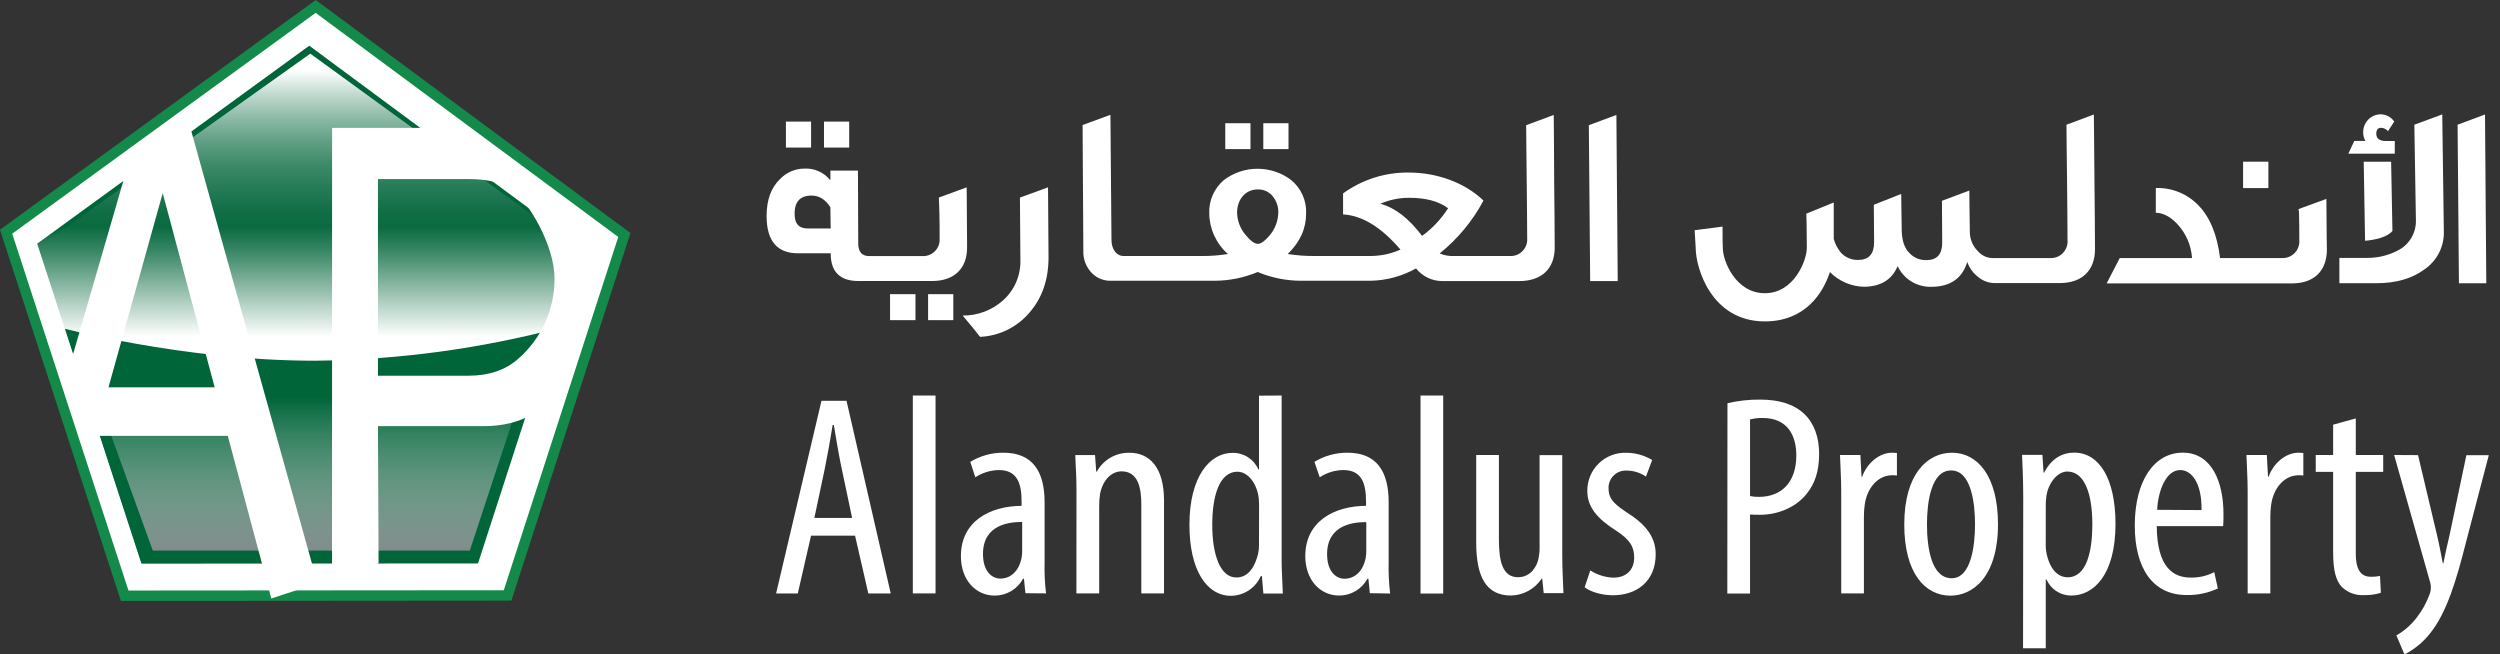
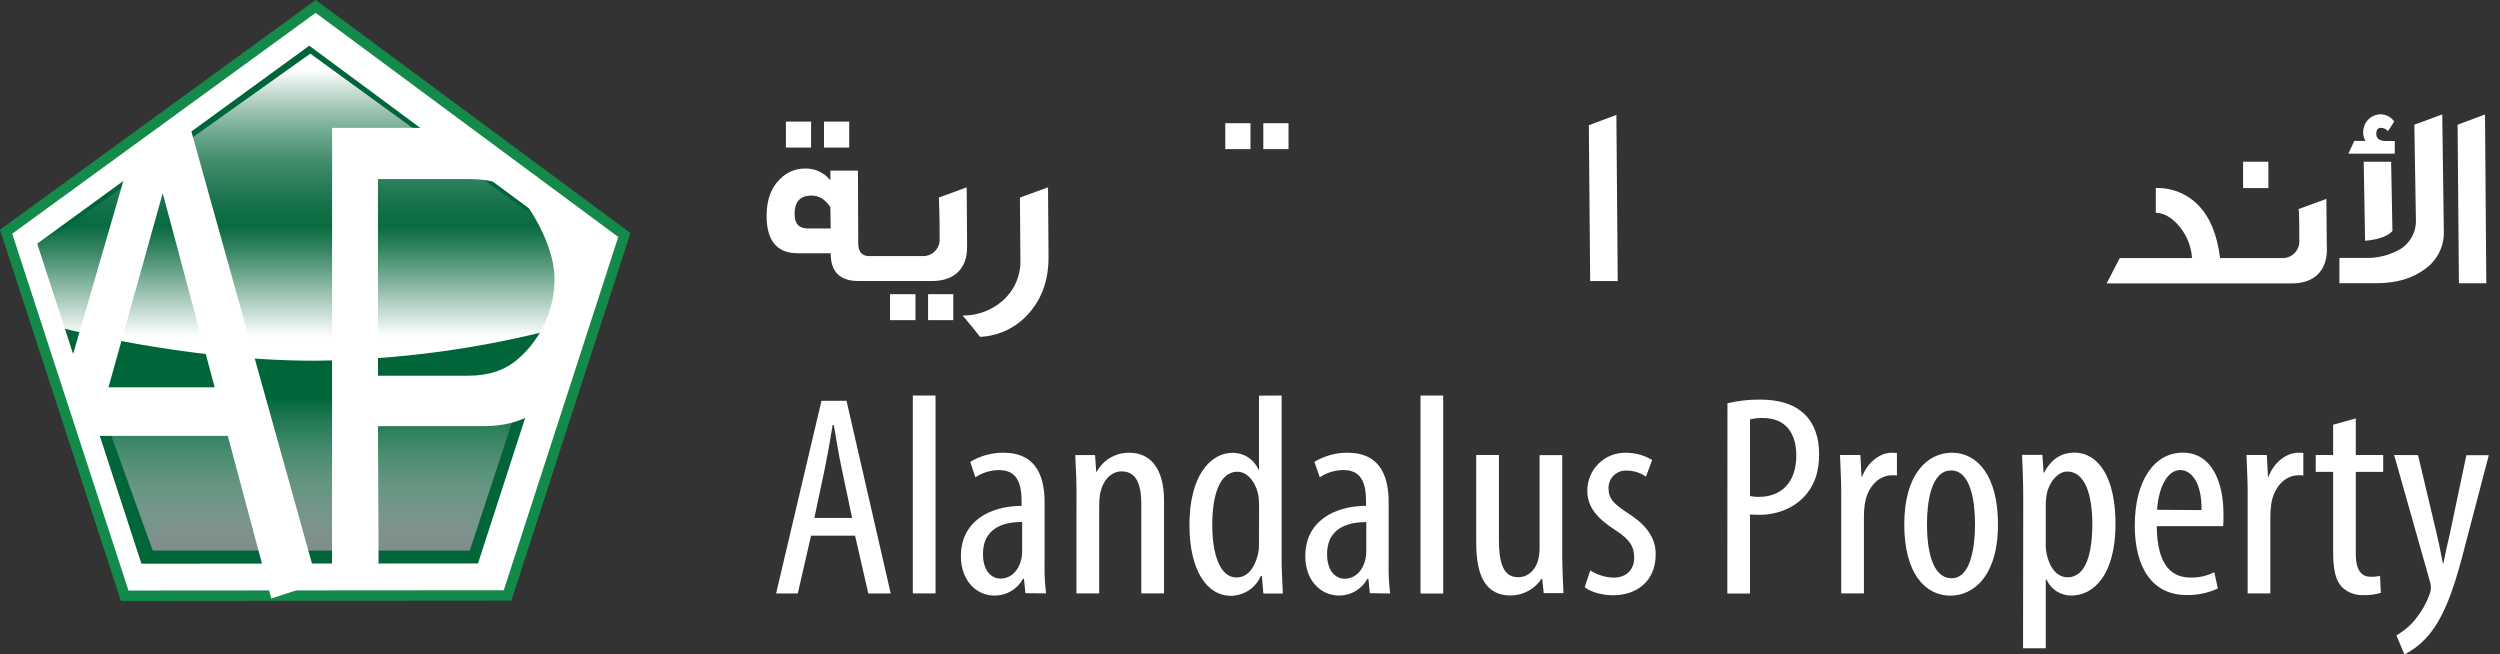
<svg xmlns="http://www.w3.org/2000/svg" width="191" height="50" viewBox="0 0 191 50" fill="none">
  <rect x="0" y="0" width="191" height="50" fill="#333333" stroke="none" />
  <path d="M9.238 45.912L0 17.552L24.119 0L48.166 17.804L39.069 45.887L9.238 45.912Z" fill="#138A4A" />
  <path d="M0.934 17.854L9.815 45.116L38.489 45.094L47.235 18.105L24.116 0.983L0.934 17.854Z" fill="white" />
  <path d="M10.544 43.445L2.381 18.39L23.691 2.884L44.939 18.616L36.901 43.425L10.544 43.445Z" fill="#006539" />
  <path style="mix-blend-mode:overlay" d="M2.989 18.845L23.707 4.099L44 18.845H2.989Z" fill="url(#paint0_linear_342_1958)" />
  <path style="mix-blend-mode:multiply" d="M6.997 29.133L11.674 42.066H35.892L40.152 29.133H6.997Z" fill="url(#paint1_linear_342_1958)" />
  <path style="mix-blend-mode:overlay" d="M44.986 18.627L42.995 24.981C36.808 26.635 30.437 27.501 24.033 27.558C13.92 27.558 4.42 24.981 4.42 24.981L2.32 18.406L23.539 3.892L44.986 18.627Z" fill="url(#paint2_linear_342_1958)" />
  <path d="M10.544 43.445L2.381 18.39L23.691 2.884L44.939 18.616L36.901 43.425L10.544 43.445Z" stroke="white" stroke-width="0.66" stroke-miterlimit="10" />
  <path d="M10.483 43.505L2.32 18.45L23.63 2.945L44.879 18.677L36.84 43.486L10.483 43.505Z" stroke="white" stroke-width="0.88" stroke-miterlimit="10" />
  <path fill-rule="evenodd" clip-rule="evenodd" d="M23.953 43.496H23.957L14.544 9.768H14.253L9.622 13.138L5.367 27.8L7.206 33.445L7.246 33.301H17.403L20.729 45.724L24.251 44.566L23.953 43.496ZM16.401 29.594L12.431 14.754L8.287 29.594H16.401Z" fill="white" />
  <path fill-rule="evenodd" clip-rule="evenodd" d="M25.365 43.495L27.529 43.493L28.923 43.039L28.876 32.558H36.953C38.403 32.558 39.645 32.253 40.677 31.642L44.879 18.677L32.846 9.768H25.373L25.365 43.495ZM38.964 14.387C38.193 13.914 37.141 13.68 35.798 13.68H28.876V28.704H35.798C37.362 28.704 38.63 28.27 39.602 27.401C40.48 26.634 41.181 25.687 41.658 24.624C42.134 23.561 42.376 22.408 42.365 21.243C42.365 18.785 40.362 15.274 38.964 14.387Z" fill="white" />
-   <path d="M159.97 8.746L157.879 9.528C157.879 10.505 157.898 11.337 157.92 13.55C157.937 15.503 157.959 17.099 157.959 18.334C157.975 18.517 157.951 18.702 157.889 18.875C157.826 19.048 157.727 19.206 157.599 19.337C157.47 19.468 157.314 19.57 157.142 19.636C156.97 19.701 156.786 19.728 156.602 19.715H152.21C152.006 19.71 151.806 19.663 151.621 19.576C151.436 19.491 151.271 19.368 151.135 19.215C150.934 19.022 150.773 18.79 150.663 18.534C150.553 18.277 150.495 18 150.495 17.721C150.478 16.185 150.456 15.257 150.456 14.558L148.365 15.34C148.384 18.006 148.384 18.486 148.384 18.539C148.384 19.434 147.986 19.873 147.169 19.873C146.925 19.88 146.683 19.834 146.459 19.739C146.235 19.643 146.034 19.501 145.87 19.32C145.492 18.942 145.318 18.384 145.293 17.646C145.274 16.39 145.254 15.373 145.254 14.815L143.16 15.644C143.182 17.738 143.182 18.224 143.182 18.506C143.182 19.401 142.782 19.859 141.964 19.859C141.718 19.866 141.474 19.82 141.247 19.725C141.02 19.63 140.816 19.487 140.649 19.307C140.389 18.998 140.201 18.636 140.097 18.246V15.47L138.003 16.323C138.003 16.82 138.022 15.82 138.041 18.931C138.041 19.887 137.077 22.401 134.834 22.401C132.591 22.401 131.624 19.914 131.624 18.97C131.602 17.773 131.602 18.859 131.602 17.312L129.47 17.588L129.55 18.914C129.55 20.492 130.757 24.555 134.834 24.555C137.901 24.555 139.274 22.414 139.807 20.785C140.503 21.493 141.451 21.897 142.445 21.909C143.702 21.887 144.561 21.356 144.978 20.331C145.214 20.832 145.595 21.249 146.071 21.53C146.548 21.812 147.097 21.944 147.649 21.909C149.03 21.887 149.92 21.249 150.298 20.014C150.468 20.495 150.781 20.913 151.196 21.21C151.527 21.47 151.933 21.616 152.354 21.627H157.365C159.099 21.627 160.058 20.633 160.058 19.036C160.058 17.76 160.036 16.047 160.017 13.892C159.989 11.376 159.989 9.668 159.97 8.746Z" fill="white" />
  <path d="M175.605 15.975C175.624 16.472 175.624 15.544 175.646 16.362C175.666 16.898 175.666 17.558 175.666 18.334C175.682 18.517 175.658 18.702 175.596 18.875C175.534 19.048 175.435 19.206 175.306 19.337C175.177 19.469 175.021 19.57 174.849 19.636C174.677 19.701 174.493 19.728 174.309 19.715H169.613C169.395 17.939 168.837 16.586 167.956 15.685C167.536 15.25 167.03 14.908 166.47 14.68C165.91 14.453 165.309 14.345 164.704 14.365V16.257C165.24 16.257 165.779 16.533 166.318 17.086C166.999 17.801 167.408 18.733 167.472 19.718H161.948L160.948 21.652H175.102C176.834 21.652 177.774 20.657 177.774 19.064C177.774 19.08 177.754 18.351 177.735 15.196L175.605 15.975Z" fill="white" />
  <path d="M173.304 12.354H171.373V14.37H173.304V12.354Z" fill="white" />
  <path d="M182.961 10.774H182.304C181.807 10.774 181.547 10.594 181.547 10.221C181.547 9.923 181.666 9.765 181.906 9.765C182.009 9.766 182.11 9.789 182.203 9.834C182.296 9.878 182.377 9.942 182.442 10.022L182.92 9.285C182.802 9.114 182.644 8.975 182.46 8.879C182.276 8.783 182.072 8.732 181.865 8.732C181.685 8.737 181.507 8.777 181.343 8.851C181.179 8.925 181.031 9.032 180.909 9.164C180.786 9.296 180.691 9.451 180.63 9.62C180.568 9.789 180.541 9.969 180.55 10.149C180.545 10.368 180.606 10.583 180.727 10.765H179.87L179.412 11.74H182.961V10.774Z" fill="white" />
  <path d="M180.691 18.395C181.425 18.334 182.381 18.135 182.782 17.641L182.682 12.356H180.588L180.691 18.395Z" fill="white" />
  <path d="M184.456 9.528C184.539 14.851 184.575 16.74 184.575 16.798C184.593 17.285 184.47 17.767 184.219 18.185C183.969 18.603 183.602 18.939 183.163 19.152C182.411 19.539 181.572 19.729 180.727 19.704H178.729V21.638H181.547C183.061 21.638 184.297 21.28 185.254 20.564C185.71 20.247 186.082 19.823 186.336 19.329C186.589 18.836 186.718 18.287 186.71 17.732L186.588 8.74L184.456 9.528Z" fill="white" />
  <path d="M189.854 8.746L187.76 9.528L187.862 21.644H189.953L189.854 8.746Z" fill="white" />
  <path d="M61.967 9.29H60.044V11.274H61.967V9.29Z" fill="white" />
  <path d="M64.879 9.29H62.953V11.274H64.879V9.29Z" fill="white" />
  <path d="M69.942 22.475H68V24.459H69.942V22.475Z" fill="white" />
  <path d="M72.832 22.475H70.906V24.459H72.832V22.475Z" fill="white" />
  <path d="M73.854 14.312L71.727 15.094C71.749 15.586 71.749 15.472 71.768 16.276C71.787 16.804 71.787 17.453 71.787 18.21C71.801 18.392 71.775 18.575 71.712 18.746C71.648 18.917 71.548 19.072 71.418 19.201C71.289 19.329 71.133 19.428 70.962 19.491C70.79 19.554 70.607 19.578 70.425 19.564H66.398C65.845 19.564 65.569 19.232 65.569 18.586L65.547 13.033H63.442V13.738H63.406C63.17 13.452 62.871 13.226 62.533 13.077C62.194 12.928 61.825 12.86 61.456 12.879C61.107 12.88 60.763 12.952 60.443 13.09C60.123 13.228 59.834 13.43 59.594 13.682C58.912 14.332 58.569 15.268 58.569 16.506C58.569 18.403 59.373 19.351 60.961 19.351H63.464C63.464 20.765 64.166 21.47 65.591 21.47H71.202C72.945 21.47 73.884 20.486 73.884 18.917C73.892 18.945 73.873 17.417 73.854 14.312ZM61.699 17.453C61.075 17.453 60.757 17.138 60.715 16.511C60.655 15.472 61.075 14.942 62 14.942C62.583 14.942 63.064 15.235 63.442 15.84L63.464 17.453H61.699Z" fill="white" />
  <path d="M77.923 15.094L77.959 19.867C77.975 20.446 77.865 21.021 77.637 21.552C77.408 22.084 77.067 22.559 76.635 22.945C75.788 23.705 74.686 24.12 73.547 24.108C74.13 24.79 74.572 25.34 74.876 25.735C75.601 25.703 76.312 25.521 76.963 25.201C77.615 24.88 78.192 24.428 78.66 23.873C79.627 22.751 80.108 21.359 80.108 19.646L80.069 14.312L77.923 15.094Z" fill="white" />
  <path d="M98.442 9.414H96.517V11.392H98.442V9.414Z" fill="white" />
  <path d="M95.536 9.414H93.611V11.392H95.536V9.414Z" fill="white" />
-   <path d="M118.704 8.782L116.599 9.564C116.599 10.522 116.622 11.332 116.638 13.508C116.655 15.442 116.677 17.003 116.677 18.204C116.691 18.386 116.665 18.569 116.601 18.74C116.537 18.911 116.437 19.067 116.308 19.195C116.179 19.324 116.023 19.423 115.851 19.486C115.68 19.548 115.497 19.573 115.315 19.558H111.171C110.768 19.586 110.363 19.52 109.989 19.365C111.367 18.258 112.506 16.883 113.337 15.323C111.956 13.989 109.848 13.182 107.622 13.182C105.823 13.162 104.066 13.721 102.611 14.776V16.381C104.072 16.461 105.539 17.365 106.997 19.069C106.279 19.388 105.502 19.554 104.716 19.558H100.492C99.786 19.567 99.081 19.516 98.384 19.406C99.329 18.481 99.787 17.472 99.787 16.304C99.807 15.819 99.714 15.335 99.515 14.893C99.316 14.45 99.017 14.059 98.641 13.751C97.902 13.194 97.002 12.893 96.076 12.893C95.15 12.893 94.25 13.194 93.511 13.751C93.141 14.063 92.848 14.455 92.653 14.897C92.458 15.34 92.367 15.821 92.387 16.304C92.394 16.892 92.525 17.472 92.771 18.006C93.016 18.54 93.371 19.017 93.812 19.406C93.13 19.517 92.44 19.568 91.749 19.558H85.84C85.287 19.558 84.917 19.03 84.917 18.326L84.837 8.771L82.71 9.552L82.768 19.149C82.753 19.472 82.806 19.795 82.924 20.096C83.042 20.398 83.222 20.671 83.453 20.898C83.642 21.08 83.865 21.223 84.11 21.317C84.355 21.412 84.616 21.457 84.879 21.45H92.818C93.941 21.443 95.052 21.216 96.088 20.782C97.138 21.221 98.265 21.449 99.403 21.45H104.735C105.945 21.422 107.129 21.099 108.185 20.508C108.429 20.813 108.739 21.058 109.092 21.226C109.445 21.393 109.831 21.479 110.221 21.475H116.069C117.815 21.475 118.779 20.492 118.779 18.923C118.779 17.671 118.76 15.983 118.738 13.862C118.724 11.373 118.724 9.685 118.704 8.782ZM97 17.983C96.641 18.409 96.34 18.63 96.1 18.63C95.859 18.63 95.547 18.409 95.193 17.983C94.766 17.501 94.525 16.882 94.514 16.238C94.514 15.274 95.116 14.472 96.1 14.472C96.323 14.466 96.545 14.512 96.746 14.608C96.948 14.704 97.124 14.847 97.26 15.025C97.532 15.372 97.675 15.802 97.663 16.243C97.649 16.882 97.415 17.497 97 17.983ZM108.644 18.022C107.638 16.685 106.58 15.865 105.459 15.569C106.155 15.262 106.908 15.107 107.669 15.113C108.931 15.113 109.917 15.376 110.635 15.906C110.113 16.732 109.437 17.451 108.644 18.022Z" fill="white" />
  <path d="M121.387 9.564L121.489 21.475H123.594L123.492 8.782L121.387 9.564Z" fill="white" />
  <path d="M182.912 34.762L185.674 44.528C185.711 44.655 185.726 44.788 185.718 44.92C185.714 45.1 185.676 45.279 185.605 45.445C185.37 46.083 185.035 46.679 184.613 47.213C184.196 47.754 183.676 48.206 183.083 48.544L183.702 50C184.464 49.609 185.133 49.057 185.663 48.384C186.945 46.79 187.688 44.24 188.365 41.569L190.144 34.776H188.431L187.149 40.87C186.967 41.635 186.787 42.442 186.674 43.033H186.63C186.495 42.378 186.381 41.68 186.18 40.848L184.738 34.771L182.912 34.762ZM178.251 32.447V34.762H176.923V36.053H178.251V42.169C178.251 43.63 178.475 44.351 178.903 44.831C179.128 45.051 179.397 45.221 179.692 45.331C179.987 45.44 180.302 45.487 180.616 45.467C181.05 45.48 181.484 45.42 181.898 45.29L181.832 44.003C181.602 44.049 181.367 44.07 181.133 44.066C180.503 44.066 179.983 43.696 179.983 42.32V36.053H182.077V34.762H179.983V31.967L178.251 32.447ZM171.721 45.334H173.453V39.481C173.452 39.159 173.475 38.838 173.522 38.519C173.702 37.296 174.514 36.309 175.616 36.309C175.736 36.305 175.856 36.312 175.975 36.331V34.608C175.865 34.608 175.751 34.586 175.616 34.586C174.602 34.586 173.682 35.414 173.32 36.42H173.274L173.185 34.762H171.63C171.652 35.55 171.721 36.597 171.721 37.492V45.334ZM164.807 38.95C164.876 37.514 165.47 35.912 166.575 35.912C167.403 35.912 168.232 36.851 168.196 38.97L164.807 38.95ZM169.851 40.196C169.873 39.934 169.873 39.644 169.873 39.257C169.873 36.854 168.995 34.583 166.765 34.583C164.583 34.583 163.097 36.724 163.097 40.152C163.097 43.384 164.448 45.461 167.058 45.461C167.882 45.477 168.698 45.306 169.445 44.959L169.169 43.713C168.611 43.999 167.991 44.141 167.365 44.127C166.105 44.127 164.798 43.428 164.776 40.196H169.851ZM156.296 38.754C156.288 38.484 156.302 38.213 156.34 37.945C156.453 36.986 157.152 36.025 157.939 36.025C159.32 36.025 159.854 37.859 159.854 40.044C159.854 42.182 159.403 44.105 157.961 44.105C157.489 44.105 156.702 43.829 156.362 42.315C156.304 42.028 156.281 41.735 156.296 41.442V38.754ZM154.561 49.528H156.296V44.279H156.354C156.517 44.644 156.782 44.954 157.118 45.171C157.454 45.388 157.846 45.502 158.246 45.5C159.956 45.5 161.624 43.928 161.624 40.019C161.624 36.544 160.362 34.58 158.47 34.58C157.616 34.58 156.76 34.972 156.174 36.108H156.13L156.039 34.754H154.486C154.508 35.497 154.575 36.437 154.575 38.053L154.561 49.528ZM149.066 35.942C150.599 35.942 150.892 38.428 150.892 40.05C150.892 41.671 150.599 44.177 149.113 44.177C147.536 44.177 147.221 41.796 147.221 40.05C147.221 38.431 147.514 35.942 149.066 35.942ZM149.135 34.588C147.265 34.588 145.486 36.204 145.486 40.069C145.486 43.785 147.064 45.508 149.022 45.508C150.68 45.508 152.646 44.127 152.646 40.05C152.646 36.356 151.072 34.588 149.135 34.588ZM140.669 45.334H142.403V39.481C142.401 39.159 142.423 38.838 142.47 38.519C142.649 37.296 143.461 36.309 144.564 36.309C144.685 36.305 144.806 36.312 144.925 36.331V34.608C144.812 34.608 144.699 34.586 144.564 34.586C143.55 34.586 142.63 35.414 142.268 36.42H142.221L142.133 34.762H140.577C140.599 35.55 140.669 36.597 140.669 37.492V45.334ZM133.702 32.044C134.018 31.964 134.343 31.927 134.669 31.934C136.583 31.934 137.238 33.287 137.238 34.796C137.238 36.87 136.088 37.961 134.376 37.961C134.149 37.967 133.923 37.945 133.702 37.898V32.044ZM131.967 45.345H133.702V39.307C133.95 39.329 134.174 39.329 134.467 39.329C135.818 39.329 137.216 38.776 138.058 37.691C138.644 36.947 138.981 36.033 138.981 34.674C138.981 33.409 138.599 32.337 137.856 31.635C137.066 30.873 135.898 30.53 134.5 30.53C133.651 30.519 132.804 30.612 131.978 30.807L131.967 45.345ZM121.069 44.865C121.541 45.238 122.42 45.478 123.232 45.478C125.008 45.478 126.495 44.45 126.495 42.331C126.495 40.867 125.506 39.906 124.243 39.121C123.163 38.401 122.892 38.017 122.892 37.285C122.889 37.101 122.925 36.919 122.996 36.751C123.068 36.582 123.174 36.43 123.308 36.305C123.441 36.179 123.6 36.083 123.773 36.023C123.946 35.962 124.129 35.938 124.312 35.953C124.827 35.96 125.328 36.12 125.751 36.412L126.227 35.144C125.634 34.788 124.957 34.597 124.265 34.591C123.874 34.577 123.484 34.642 123.119 34.782C122.754 34.923 122.421 35.137 122.141 35.41C121.861 35.683 121.639 36.011 121.49 36.373C121.34 36.734 121.266 37.123 121.271 37.514C121.271 38.738 122.039 39.633 123.456 40.53C124.561 41.249 124.851 41.796 124.851 42.605C124.851 43.544 124.243 44.133 123.254 44.133C122.63 44.108 122.023 43.917 121.497 43.58L121.069 44.865ZM119.356 34.773H117.624V41.74C117.632 42.063 117.601 42.386 117.533 42.702C117.445 43.182 116.995 44.099 115.981 44.099C114.787 44.099 114.517 42.878 114.517 41.218V34.762H112.782V41.437C112.782 44.055 113.525 45.497 115.439 45.497C115.905 45.488 116.361 45.366 116.769 45.142C117.177 44.917 117.524 44.598 117.782 44.21H117.826L117.939 45.315H119.448C119.425 44.528 119.356 43.611 119.356 42.431V34.773ZM108.528 45.345H110.26V30.218H108.528V45.345ZM104.384 42.03C104.391 42.228 104.376 42.427 104.34 42.621C104.135 43.669 103.483 44.215 102.718 44.215C102.111 44.215 101.39 43.713 101.39 42.337C101.39 40.044 103.483 39.889 104.384 39.889V42.03ZM106.207 45.345C106.11 44.548 106.072 43.745 106.094 42.942V38.367C106.094 35.986 105.149 34.588 102.964 34.588C102.067 34.578 101.186 34.821 100.42 35.287L100.829 36.464C101.364 36.111 101.989 35.919 102.63 35.912C104.011 35.912 104.365 36.895 104.365 38.315V38.644C101.909 38.663 99.724 39.843 99.724 42.486C99.724 44.298 100.851 45.5 102.315 45.5C102.758 45.5 103.192 45.38 103.572 45.154C103.953 44.927 104.265 44.602 104.475 44.213H104.544L104.657 45.318L106.207 45.345ZM96.188 41.611C96.192 41.845 96.168 42.08 96.119 42.309C95.738 43.84 94.995 44.121 94.461 44.121C93.202 44.121 92.616 42.331 92.616 40.102C92.616 37.983 93.111 36.041 94.55 36.041C95.379 36.041 96.058 37.003 96.171 38.094C96.193 38.334 96.193 38.575 96.193 38.793L96.188 41.611ZM96.188 30.229V35.865H96.141C95.973 35.481 95.695 35.157 95.343 34.931C94.99 34.706 94.579 34.591 94.16 34.599C92.472 34.599 90.873 36.345 90.873 40.102C90.873 43.577 92.202 45.519 94.047 45.519C94.531 45.515 95.004 45.37 95.408 45.103C95.812 44.836 96.13 44.458 96.323 44.014H96.409L96.522 45.345H98.008C97.986 44.735 97.917 43.533 97.917 42.812V30.218L96.188 30.229ZM82.238 45.334H83.978V38.674C83.975 38.36 83.997 38.046 84.044 37.735C84.271 36.599 84.967 36.011 85.688 36.011C86.95 36.011 87.196 37.276 87.196 38.522V45.337H88.931V38.238C88.931 35.682 87.804 34.591 86.296 34.591C85.787 34.58 85.285 34.708 84.844 34.962C84.403 35.217 84.04 35.587 83.796 36.033H83.751L83.66 34.765H82.152C82.174 35.616 82.243 36.251 82.243 37.495L82.238 45.334ZM78.094 42.019C78.1 42.217 78.086 42.416 78.05 42.611C77.845 43.657 77.193 44.204 76.428 44.204C75.82 44.204 75.1 43.702 75.1 42.326C75.1 40.033 77.193 39.878 78.094 39.878V42.019ZM79.917 45.334C79.822 44.537 79.785 43.734 79.807 42.931V38.367C79.807 35.986 78.859 34.588 76.674 34.588C75.777 34.578 74.896 34.821 74.13 35.287L74.514 36.467C75.049 36.114 75.674 35.922 76.315 35.914C77.696 35.914 78.05 36.898 78.05 38.318V38.646C75.594 38.666 73.412 39.845 73.412 42.489C73.412 44.301 74.536 45.503 76 45.503C76.443 45.503 76.877 45.383 77.257 45.157C77.638 44.93 77.95 44.605 78.16 44.215H78.229L78.343 45.32L79.917 45.334ZM69.74 45.334H71.475V30.218H69.74V45.334ZM62.218 39.569L63.008 35.834C63.21 34.851 63.437 33.583 63.616 32.47H63.704C63.887 33.561 64.088 34.785 64.312 35.834L65.102 39.569H62.218ZM65.326 40.923L66.34 45.343H68.052L64.674 30.622H62.76L59.293 45.343H60.95L61.964 40.923H65.326Z" fill="white" />
  <defs>
    <linearGradient id="paint0_linear_342_1958" x1="23.492" y1="5.362" x2="23.492" y2="20.025" gradientUnits="userSpaceOnUse">
      <stop stop-color="white" />
      <stop offset="0.01" stop-color="white" stop-opacity="0.98" />
      <stop offset="0.13" stop-color="white" stop-opacity="0.75" />
      <stop offset="0.25" stop-color="white" stop-opacity="0.55" />
      <stop offset="0.37" stop-color="white" stop-opacity="0.38" />
      <stop offset="0.49" stop-color="white" stop-opacity="0.24" />
      <stop offset="0.62" stop-color="white" stop-opacity="0.14" />
      <stop offset="0.74" stop-color="white" stop-opacity="0.06" />
      <stop offset="0.87" stop-color="white" stop-opacity="0.02" />
      <stop offset="1" stop-color="white" stop-opacity="0" />
    </linearGradient>
    <linearGradient id="paint1_linear_342_1958" x1="23.572" y1="30.373" x2="23.572" y2="42.834" gradientUnits="userSpaceOnUse">
      <stop stop-color="white" stop-opacity="0" />
      <stop offset="1" stop-color="#81878A" />
    </linearGradient>
    <linearGradient id="paint2_linear_342_1958" x1="23.655" y1="28.387" x2="23.655" y2="17.312" gradientUnits="userSpaceOnUse">
      <stop offset="0.24" stop-color="white" />
      <stop offset="1" stop-color="white" stop-opacity="0" />
    </linearGradient>
  </defs>
</svg>